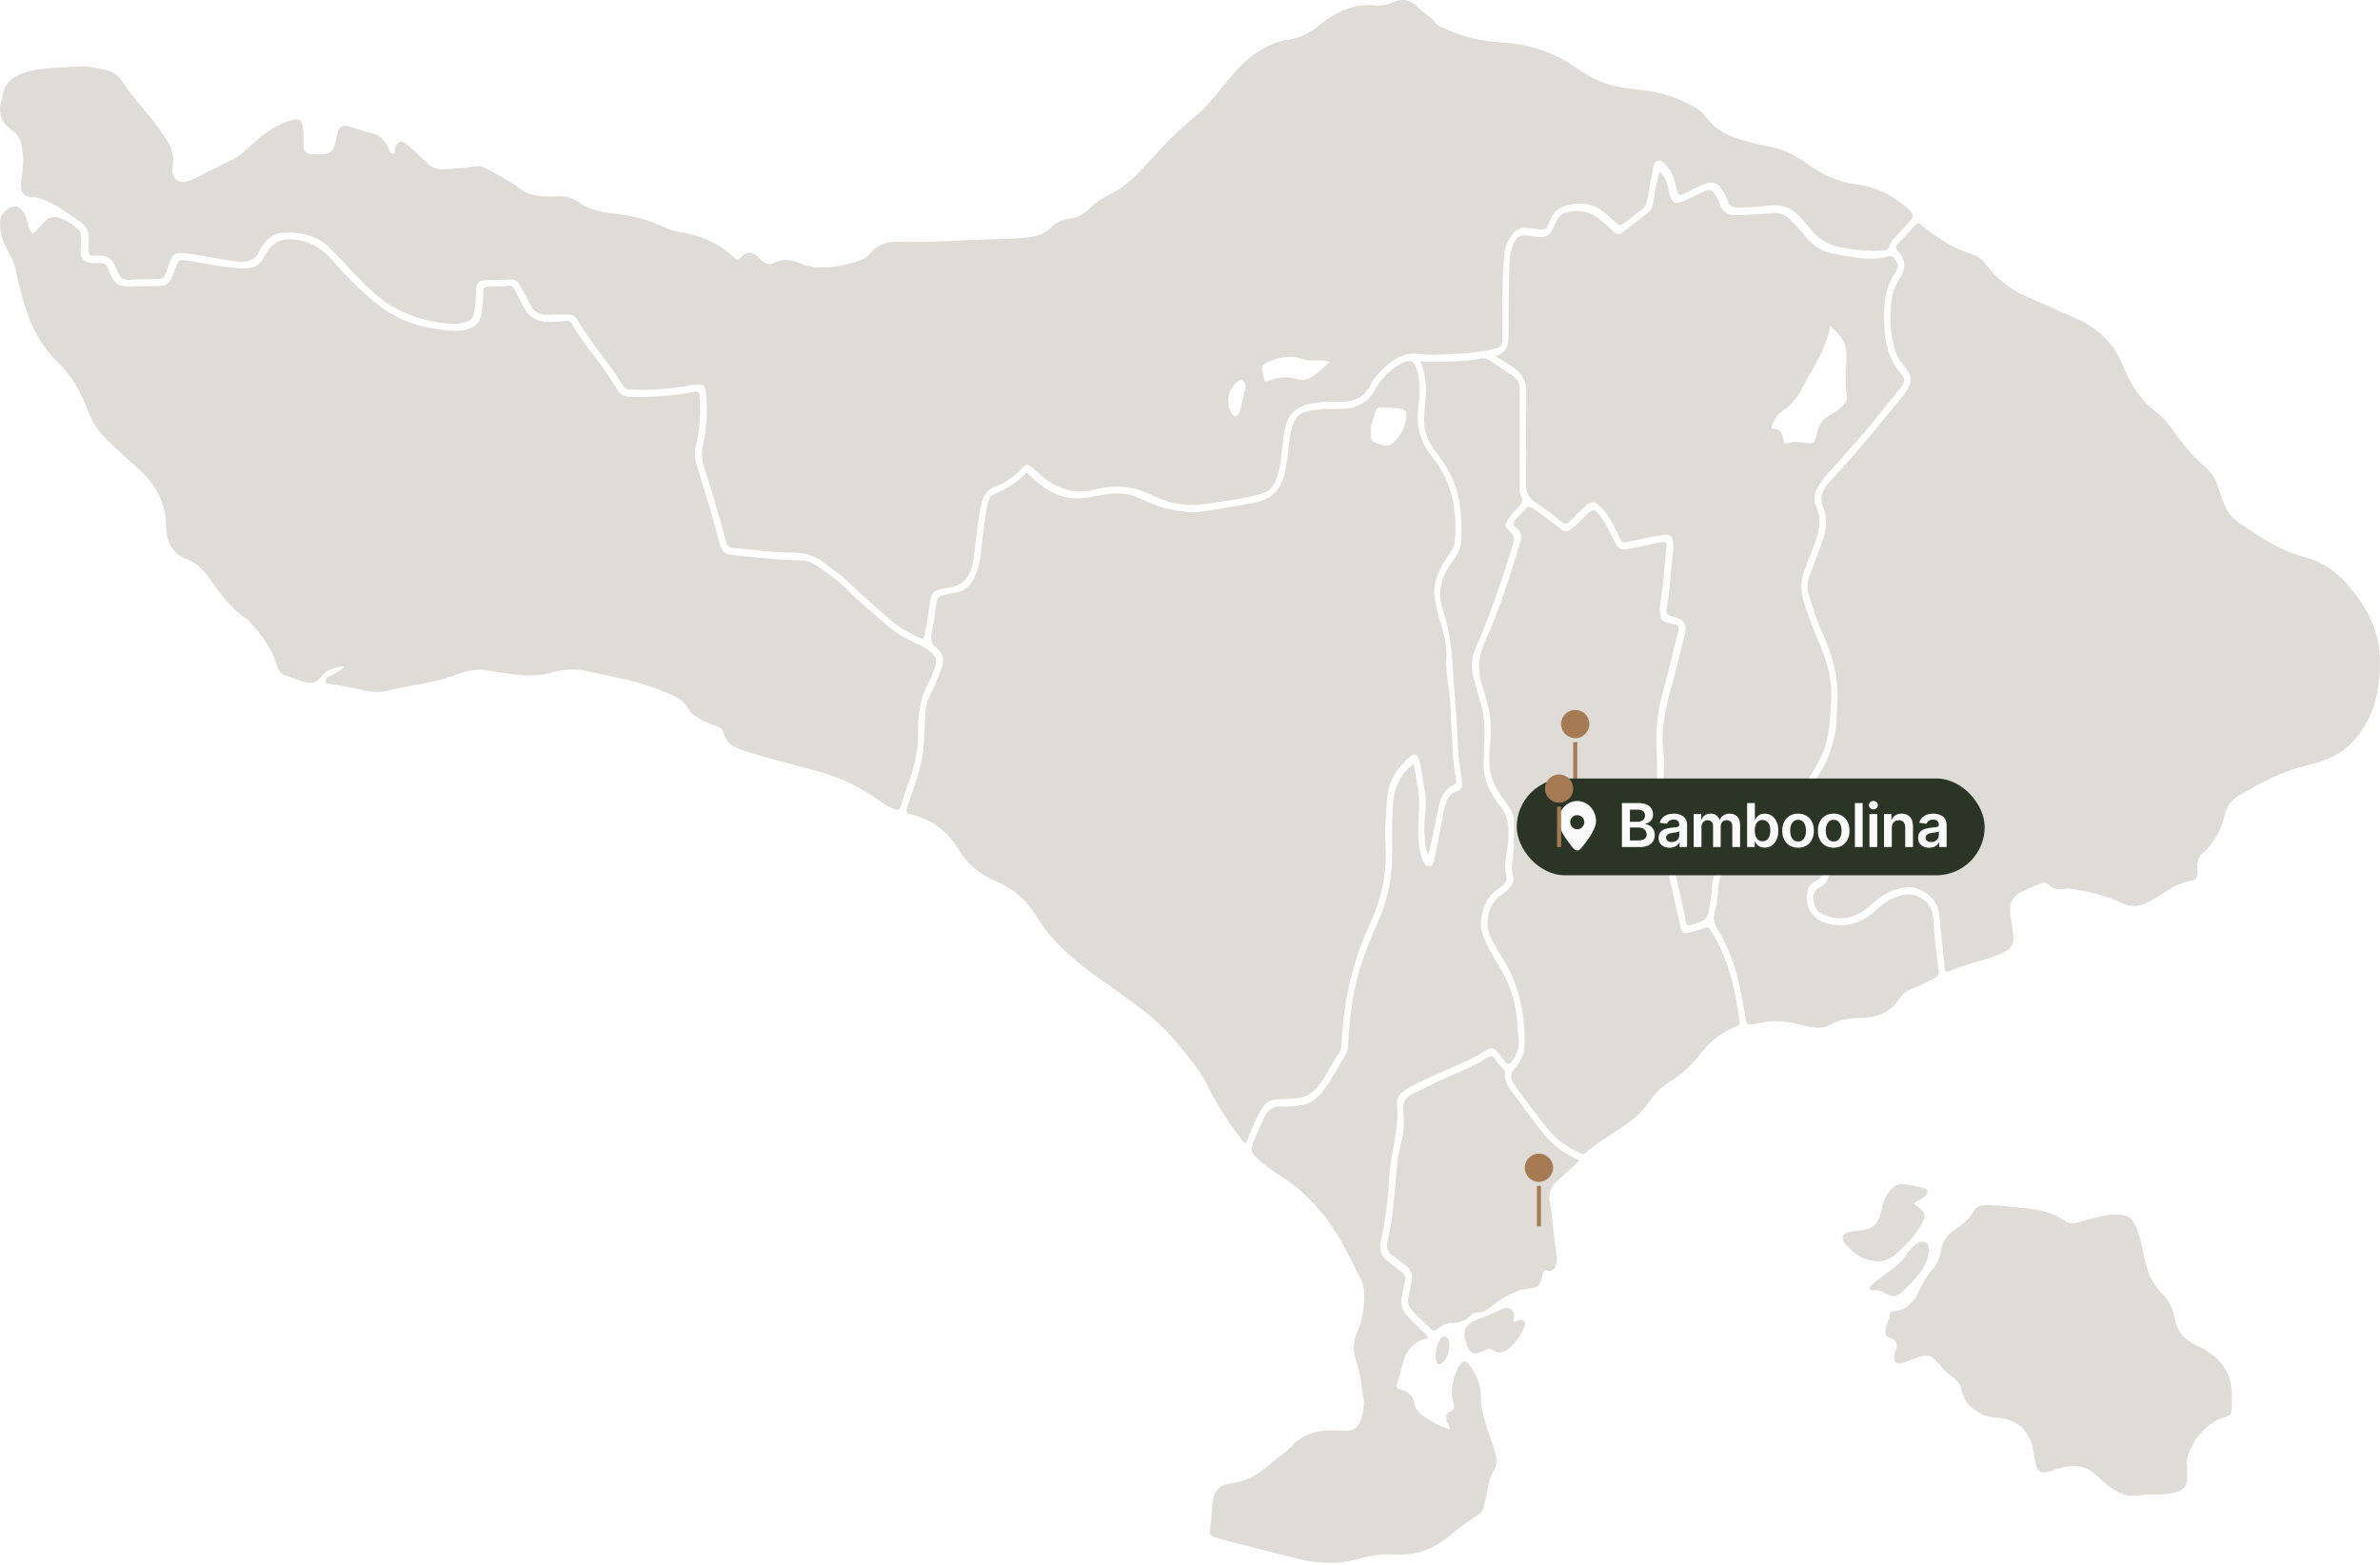
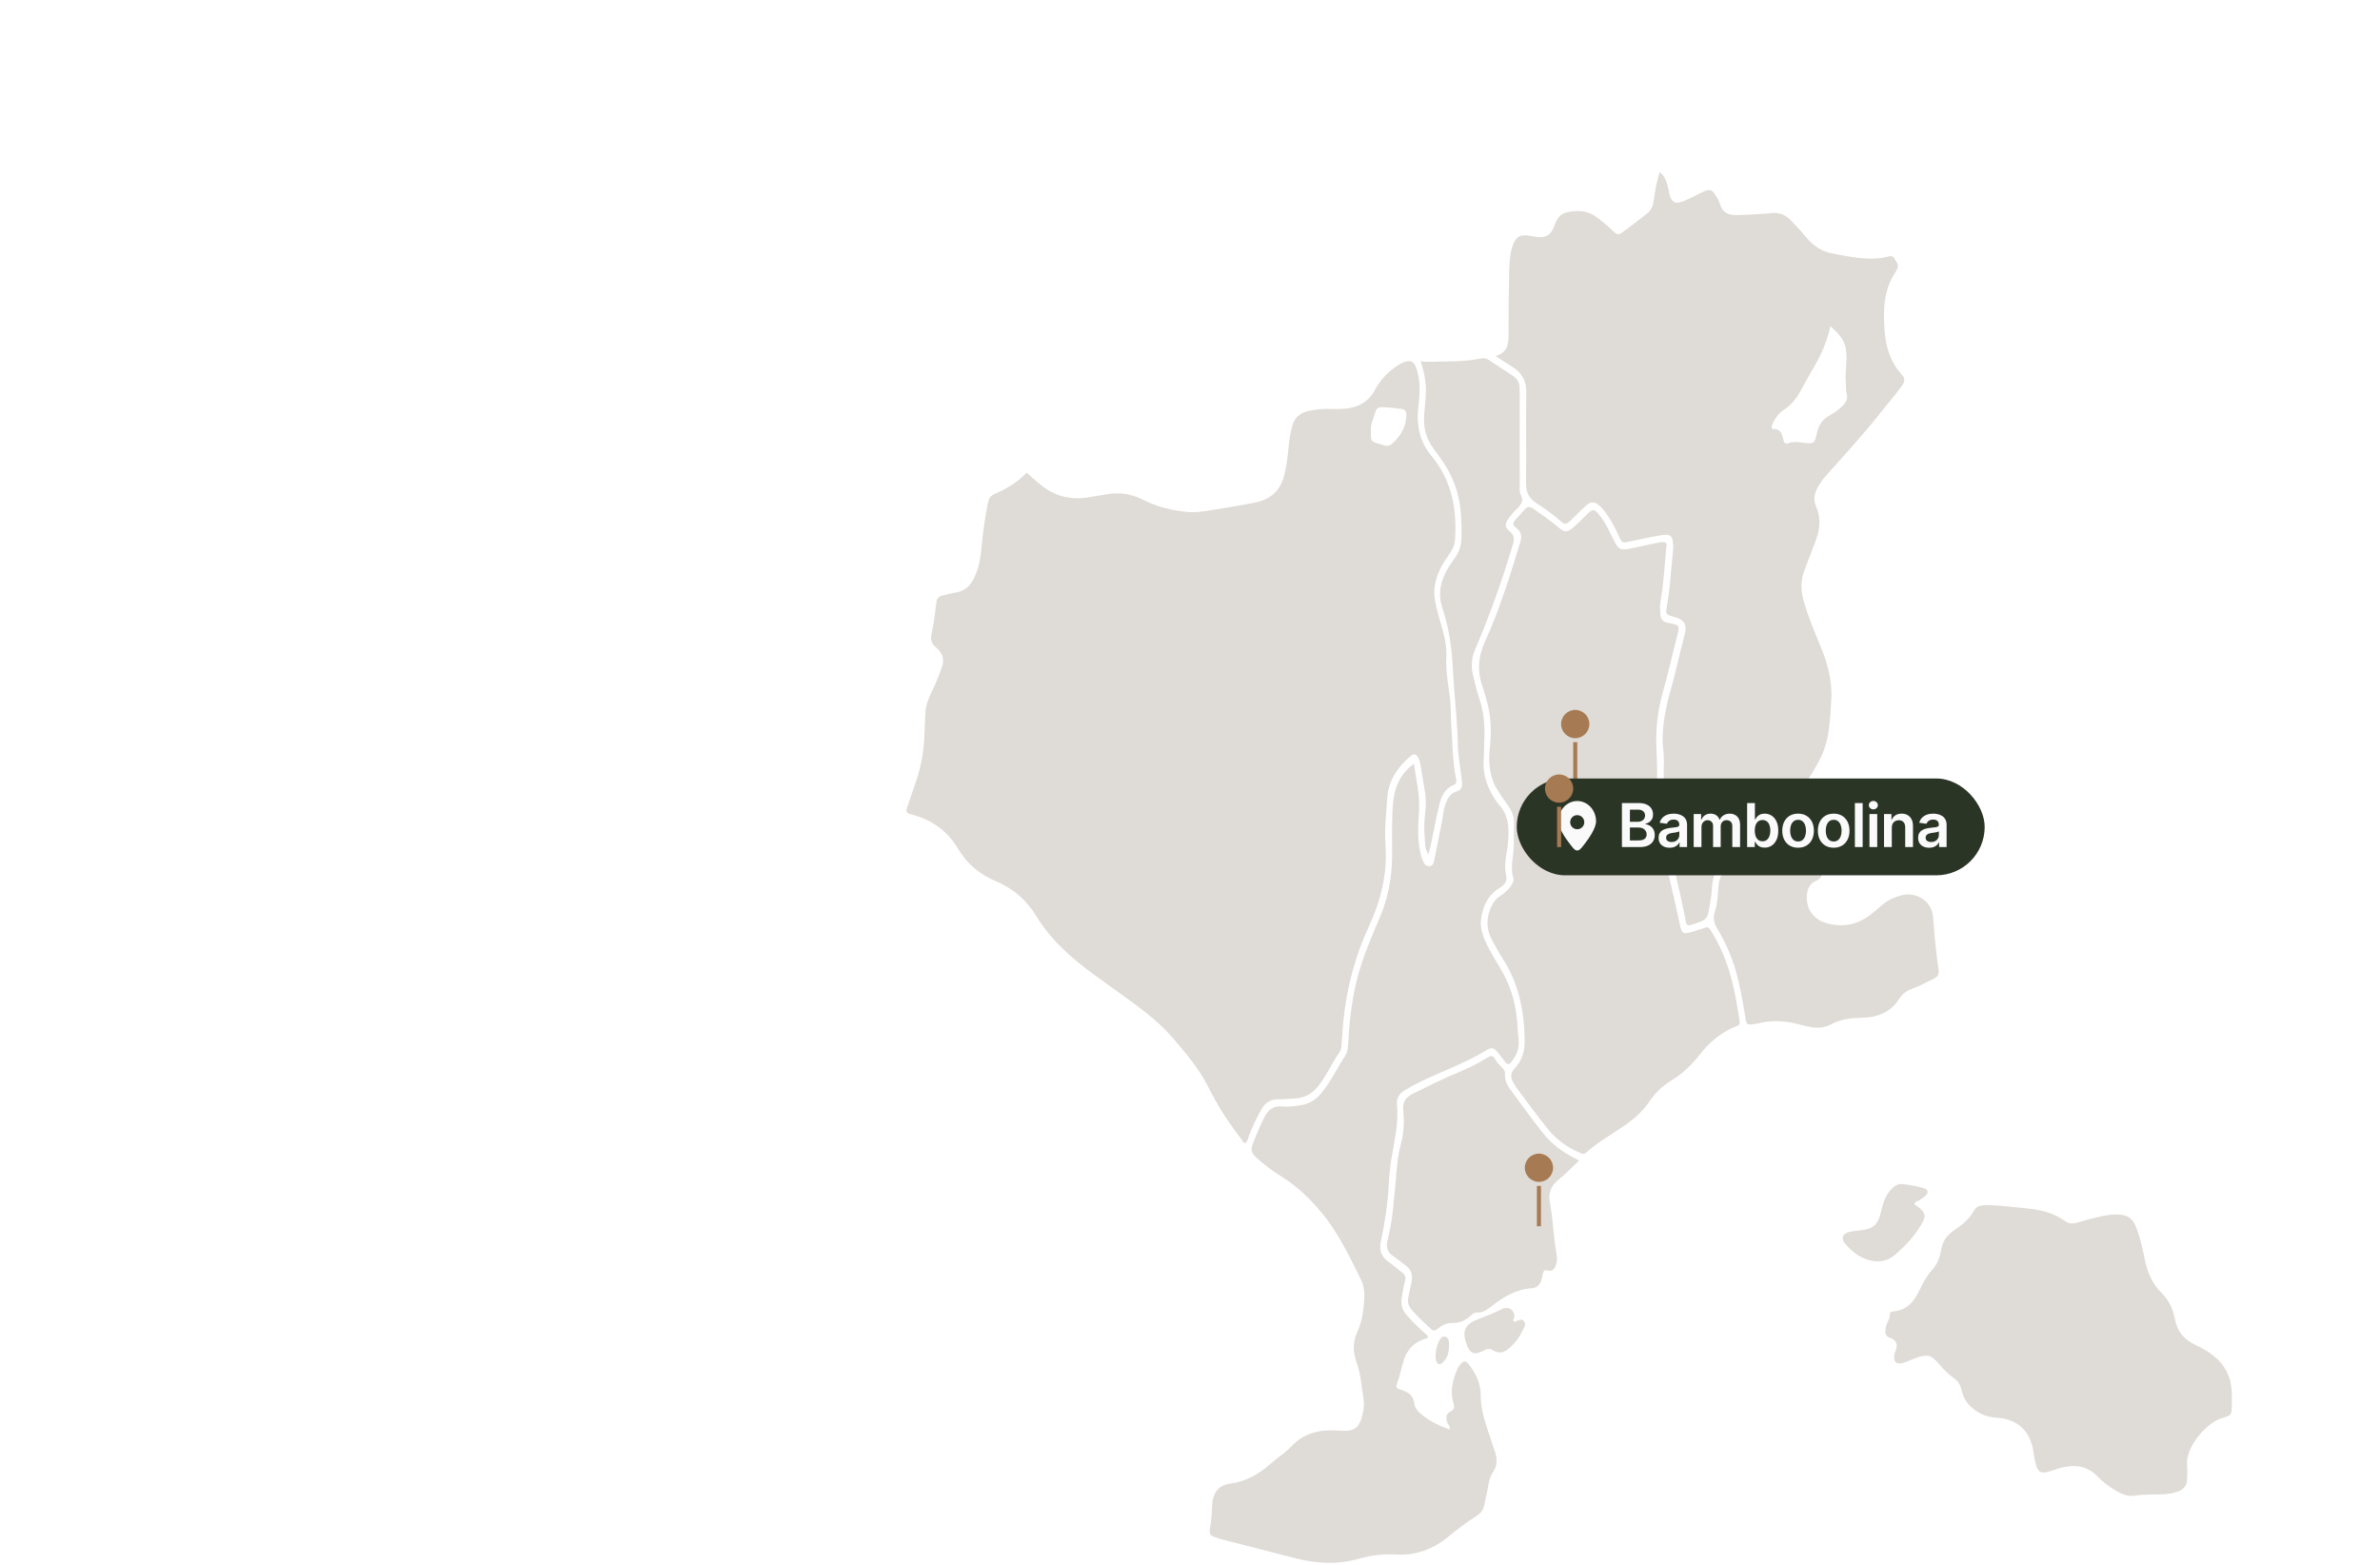
<svg xmlns="http://www.w3.org/2000/svg" width="590" height="388" viewBox="0 0 590 388" fill="none">
-   <path d="M228.764 158.459C225.759 157.297 223.113 155.654 220.709 153.65C216.821 150.444 213.254 146.957 209.527 143.59C208.084 142.268 206.401 141.226 204.878 139.943C202.313 137.739 199.307 136.937 195.981 136.977C191.251 137.017 186.562 136.216 181.873 135.855C180.751 135.775 180.23 135.294 179.949 134.172C178.346 127.96 176.463 121.868 174.539 115.776C174.018 114.093 173.817 112.45 174.218 110.646C175.14 106.438 175.461 102.15 175.06 97.861C174.819 95.296 174.258 95.016 171.693 95.457C166.443 96.338 161.193 96.899 155.863 96.539C155.221 96.499 154.82 96.258 154.46 95.697C151.093 89.966 146.484 85.116 143.158 79.385C142.597 78.423 141.835 77.942 140.673 77.983C139.15 78.023 137.587 77.902 136.104 78.023C133.739 78.223 132.216 77.261 131.255 75.177C130.573 73.734 129.732 72.372 129.05 70.929C128.489 69.726 127.607 69.205 126.285 69.286C124.241 69.406 122.197 69.406 120.193 69.486C118.67 69.566 118.029 70.207 118.029 71.851C118.029 73.814 117.869 75.778 117.468 77.702C117.227 78.824 116.706 79.505 115.584 79.826C114.542 80.107 113.46 80.387 112.378 80.307C104.563 79.866 97.669 77.341 91.858 71.851C88.491 68.644 85.365 65.198 82.159 61.831C78.792 58.304 74.424 57.342 69.775 57.743C67.931 57.903 66.448 59.106 65.286 60.589C64.966 60.989 64.645 61.43 64.485 61.871C63.362 64.757 61.038 65.157 58.433 64.797C54.826 64.276 51.259 63.594 47.692 62.993C43.003 62.232 42.802 62.713 41.52 66.6C40.638 69.205 40.598 69.205 37.793 69.205C36.109 69.205 34.466 69.165 32.783 69.326C30.538 69.566 29.817 69.045 28.975 66.921C27.733 63.835 26.931 63.314 23.645 63.354C22.002 63.394 22.002 63.394 21.962 61.711C21.962 61.07 21.882 60.388 21.962 59.747C22.282 57.543 21.32 55.859 19.557 54.737C17.112 53.174 14.828 51.331 12.183 50.088C10.78 49.447 9.417 48.886 7.814 48.806C5.971 48.725 5.249 47.924 5.209 46C5.169 45.118 5.329 44.277 5.45 43.395C5.85 40.79 5.891 38.185 5.249 35.62C4.969 34.378 4.368 33.336 3.325 32.534C3.205 32.454 3.085 32.374 2.965 32.254C0.199 30.33 -0.602 27.805 0.48 24.639C0.52 24.558 0.52 24.518 0.52 24.438C0.881 20.511 3.366 18.667 6.933 17.785C9.137 17.224 11.341 16.904 13.626 16.823C16.832 16.703 19.998 16.142 23.204 16.743C24.206 16.944 25.208 17.104 26.21 17.344C27.974 17.785 29.376 18.707 30.378 20.27C32.302 23.276 34.666 25.961 36.951 28.686C38.634 30.69 40.157 32.815 41.52 35.059C42.802 37.143 43.163 39.347 42.762 41.752C42.402 43.836 43.925 45.399 46.049 45.038C46.89 44.878 47.732 44.557 48.493 44.157C51.62 42.594 54.706 40.99 57.832 39.427C60.196 38.225 61.92 36.181 63.923 34.498C66.328 32.454 68.973 30.811 72.019 29.849C74.143 29.207 74.985 29.769 75.145 32.013C75.266 33.376 75.266 34.778 75.225 36.141C75.185 37.423 75.907 38.065 77.029 38.185C78.191 38.305 79.353 38.305 80.516 38.225C81.598 38.145 82.4 37.504 82.8 36.422C83.161 35.46 83.361 34.458 83.562 33.456C84.003 31.332 85.045 30.73 87.008 31.452C88.732 32.093 90.415 32.654 92.219 33.055C94.062 33.456 95.264 34.658 96.066 36.301C96.306 36.742 96.427 37.263 96.667 37.704C96.828 38.065 97.148 38.225 97.549 38.145C97.91 38.065 97.91 37.744 97.91 37.464C97.95 37.263 97.91 37.023 97.95 36.822C98.31 35.059 99.633 34.578 100.915 35.82C102.599 37.423 104.362 38.947 106.045 40.55C107.248 41.712 108.57 42.073 110.214 41.952C112.618 41.752 115.023 41.792 117.388 41.271C118.43 41.071 119.391 41.151 120.353 41.672C123.199 43.275 126.205 44.678 128.77 46.722C130.653 48.245 132.778 48.565 135.062 48.685C136.064 48.725 137.106 48.766 138.108 48.685C139.992 48.525 141.755 49.006 143.278 50.048C145.883 51.852 148.769 52.573 151.855 52.894C156.424 53.415 160.872 54.417 165.04 56.501C166.483 57.222 168.086 57.422 169.689 57.743C174.218 58.625 178.306 60.348 181.673 63.594C182.434 64.316 182.955 64.757 183.917 63.635C185.079 62.272 186.362 62.352 187.725 63.514C188.165 63.915 188.526 64.356 189.007 64.717C189.849 65.398 190.77 65.719 191.812 65.198C193.816 64.156 195.941 64.236 197.944 65.117C201.592 66.721 205.279 66.52 209.046 65.719C210.168 65.478 211.29 65.157 212.413 64.837C213.695 64.476 214.817 63.875 215.699 62.833C217.462 60.749 219.747 59.867 222.472 59.947C228.965 60.108 235.417 59.787 241.87 59.466C246.278 59.226 250.727 59.386 255.136 58.825C257.22 58.545 259.063 57.944 260.586 56.42C261.789 55.178 263.272 54.457 264.995 54.256C266.999 54.016 268.722 53.094 270.165 51.651C271.688 50.168 273.411 49.006 275.335 48.084C279.142 46.201 281.988 43.195 284.794 40.109C288.36 36.221 291.967 32.334 296.136 29.007C299.502 26.322 301.987 22.755 304.752 19.469C307.117 16.663 309.602 14.058 312.848 12.214C314.892 11.052 317.016 10.171 319.381 9.85C322.186 9.449 324.591 8.327 326.795 6.443C330.923 2.956 335.612 0.832 341.223 1.353C342.586 1.474 343.989 1.193 345.271 0.592C347.636 -0.53 349.72 -0.009 351.443 1.754C352.846 3.237 354.73 4.079 355.972 5.802C356.493 6.563 357.695 6.844 358.617 7.285C362.906 9.249 367.434 10.251 372.123 10.531C378.736 10.892 384.828 12.775 390.319 16.543C393.485 18.747 396.892 20.671 400.699 21.432C403.024 21.913 405.428 22.154 407.833 22.434C412.161 22.955 416.169 24.398 419.937 26.482C421.059 27.083 421.981 27.845 422.742 28.847C424.706 31.492 427.311 33.255 430.477 34.297C433.323 35.219 436.248 35.861 439.134 36.462C441.819 37.023 444.264 38.065 446.508 39.588C447.23 40.069 447.951 40.59 448.672 41.071C452.119 43.515 455.887 45.118 460.095 45.68C464.824 46.321 469.032 48.245 472.599 51.411C474.643 53.214 474.643 53.495 472.84 55.539C471.757 56.741 470.635 57.863 469.593 59.066C469.152 59.547 468.631 60.108 468.511 60.669C468.271 61.951 467.429 62.031 466.467 62.112C463.782 62.272 461.097 62.031 458.411 61.711C454.243 61.23 450.716 59.667 448.272 56.1C447.831 55.459 447.19 54.898 446.709 54.296C444.424 51.531 441.539 50.449 437.972 51.01C435.687 51.371 433.323 51.371 430.998 51.451C429.595 51.491 428.634 51.05 428.193 49.607C427.912 48.725 427.431 47.884 426.91 47.082C425.748 45.279 424.666 44.918 422.662 45.559C422.061 45.76 421.419 46.04 420.858 46.321C419.937 46.762 419.055 47.283 418.133 47.724C416.209 48.685 416.009 48.605 415.568 46.561C415.127 44.557 414.526 42.594 413.083 41.071C412.522 40.469 412.041 39.548 410.959 39.868C410.037 40.149 409.957 41.111 409.797 41.832C409.276 44.317 408.755 46.802 408.394 49.327C408.194 50.569 407.713 51.451 406.671 52.172C405.428 53.054 404.306 54.096 403.064 55.018C401.581 56.1 401.541 56.1 400.178 54.817C399.136 53.815 398.014 52.854 396.812 52.052C394.086 50.168 391.04 50.128 388.034 51.05C386.151 51.611 384.828 52.934 384.147 54.858C383.345 57.062 383.145 57.102 380.74 56.741C379.939 56.621 379.137 56.541 378.336 56.501C376.732 56.42 375.53 57.142 374.648 58.424C373.606 59.907 373.085 61.55 372.925 63.314C372.564 66.921 372.524 70.568 372.444 74.215C372.404 77.421 372.444 80.628 372.444 83.834C372.444 85.958 372.244 85.998 370.16 86.519C365.471 87.722 360.661 87.722 355.852 87.962C354.489 88.042 353.086 87.882 351.724 87.722C348.197 87.281 345.552 88.924 343.107 91.168C341.744 92.411 340.582 93.813 339.74 95.457C338.177 98.462 335.733 99.705 332.446 99.585C330.402 99.504 328.358 99.585 326.354 99.825C321.465 100.386 319.18 102.39 318.339 107.239C317.978 109.364 317.778 111.568 317.537 113.732C317.337 115.536 316.936 117.299 316.295 119.022C315.613 120.786 314.411 121.948 312.608 122.429C311.365 122.79 310.083 123.11 308.8 123.351C305.514 123.912 302.227 124.473 298.901 124.954C294.212 125.635 289.723 124.834 285.555 122.75C281.146 120.545 276.738 120.104 272.009 121.227C270.045 121.708 268.081 122.068 265.957 121.708C262.751 121.147 260.065 119.784 257.741 117.499C257.34 117.099 256.859 116.738 256.418 116.337C254.655 114.854 254.575 114.814 253.052 116.377C251.328 118.221 249.284 119.624 246.96 120.505C244.675 121.387 243.593 122.99 243.152 125.355C242.351 129.483 241.99 133.691 241.429 137.859C241.309 138.861 241.108 139.863 240.788 140.825C240.026 143.43 238.624 145.073 235.578 145.594C230.808 146.396 230.889 146.636 230.327 150.844C230.047 153.089 229.606 155.293 229.205 157.497C228.965 157.818 228.885 158.058 228.764 158.459ZM329.601 89.805C328.599 89.284 327.797 89.365 327.036 89.365C325.633 89.405 324.23 89.445 322.908 89.004C319.621 87.962 316.615 88.483 313.69 90.126C313.008 90.527 312.688 90.888 312.888 91.649C313.008 92.05 313.089 92.491 313.129 92.932C313.409 94.695 313.409 94.775 315.173 94.174C317.217 93.493 319.261 93.292 321.345 93.933C322.908 94.415 324.431 94.094 325.673 93.132C327.036 92.17 328.198 91.048 329.601 89.805ZM308.8 95.978C308.72 95.336 308.68 94.695 308.119 94.374C307.518 94.014 306.997 94.374 306.556 94.775C304.432 96.659 303.871 99.585 305.153 102.109C305.394 102.55 305.594 103.071 306.195 103.111C306.957 103.151 307.197 102.55 307.357 102.029C307.878 99.985 308.319 97.941 308.8 95.978Z" fill="#DFDBD6" />
-   <path d="M85.328 165.152C83.003 165.393 80.919 165.994 79.516 167.878C78.474 169.24 77.272 169.521 75.709 169.12C73.945 168.639 72.262 167.998 70.539 167.357C69.457 166.956 68.976 166.114 68.695 165.112C67.453 160.704 64.767 157.217 61.681 153.971C61.481 153.77 61.281 153.53 61.04 153.369C57.113 150.804 54.508 146.997 51.862 143.27C50.419 141.266 48.696 139.543 46.452 138.701C42.564 137.218 41.202 134.092 41.161 130.485C41.121 124.273 38.316 119.664 33.827 115.776C31.302 113.572 28.858 111.288 26.453 108.963C24.289 106.879 22.846 104.474 21.764 101.709C20.04 97.18 17.756 93.052 14.189 89.645C10.141 85.798 7.736 80.868 6.093 75.618C5.252 72.933 4.57 70.168 4.009 67.402C3.648 65.599 3.007 63.955 2.045 62.352C0.803 60.188 -0.039 57.864 0.001 55.339C0.001 53.776 0.683 52.533 2.045 51.732C3.568 50.85 4.57 51.01 5.652 52.373C6.214 53.054 6.494 53.896 6.734 54.737C6.895 55.379 7.015 56.02 7.256 56.621C7.777 58.104 8.097 58.144 9.139 57.062C9.821 56.3 10.502 55.539 11.223 54.818C12.185 53.816 13.307 53.615 14.63 54.016C16.313 54.537 17.796 55.459 19.119 56.621C19.84 57.222 20.161 58.024 20.121 58.946C20.121 60.028 20 61.11 20 62.232C20 64.196 20.962 65.158 22.926 65.198C23.287 65.198 23.647 65.198 24.008 65.198C26.253 65.238 26.253 65.238 27.094 67.402C28.216 70.288 29.379 71.129 32.505 71.089C34.989 71.049 37.434 70.929 39.919 70.849C41.161 70.809 41.963 70.207 42.444 69.085C42.845 68.083 43.246 67.041 43.646 66.039C44.248 64.476 44.328 64.316 46.011 64.556C48.536 64.877 51.021 65.358 53.546 65.799C55.99 66.24 58.435 66.52 60.92 66.52C62.884 66.52 64.287 65.759 65.248 64.116C65.409 63.875 65.529 63.595 65.649 63.354C68.094 58.946 71.06 58.986 74.426 59.627C78.234 60.348 80.879 62.633 83.284 65.518C86.329 69.125 89.776 72.372 93.463 75.378C98.273 79.265 103.844 81.149 109.895 81.79C112.14 82.031 114.344 82.271 116.548 81.389C118.031 80.828 118.833 79.866 119.193 78.464C119.674 76.62 119.835 74.736 119.795 72.853C119.755 71.21 119.875 71.169 121.518 71.089C122.881 71.009 124.283 71.21 125.646 70.889C126.608 70.648 127.289 70.969 127.69 71.971C128.251 73.254 129.013 74.416 129.574 75.658C130.936 78.664 133.341 79.947 136.587 79.826C137.75 79.786 138.912 79.666 140.074 79.586C140.715 79.546 141.357 79.506 141.757 80.267C144.282 84.796 147.849 88.603 150.655 92.932C151.456 94.174 152.298 95.337 153.019 96.579C153.741 97.821 154.743 98.382 156.226 98.382C161.396 98.463 166.526 98.182 171.656 97.22C173.219 96.9 173.459 97.06 173.499 98.663C173.66 102.591 173.499 106.518 172.537 110.366C172.096 112.209 172.257 113.973 172.818 115.696C174.822 122.149 176.826 128.601 178.509 135.134C178.91 136.617 179.711 137.418 181.194 137.539C185.683 137.979 190.132 138.581 194.66 138.781C195.983 138.821 197.265 138.941 198.588 138.941C199.951 138.941 201.193 139.422 202.275 140.144C204.84 141.907 207.445 143.671 209.69 145.875C213.136 149.322 216.864 152.448 220.591 155.614C222.835 157.497 225.48 158.74 228.125 159.982C229.248 160.503 230.29 161.185 231.171 162.066C232.053 162.948 232.334 163.87 231.893 165.032C231.372 166.395 231.011 167.838 230.29 169.08C228.206 172.727 227.564 176.695 227.605 180.823C227.685 185.392 226.843 189.76 225.24 194.049C224.518 195.932 223.877 197.896 223.316 199.86C223.036 200.822 222.515 200.942 221.713 200.581C220.39 199.98 219.108 199.339 217.906 198.457C213.337 195.131 208.327 192.686 202.836 191.243C197.506 189.84 192.175 188.358 186.845 186.875C185.643 186.554 184.481 186.153 183.318 185.712C181.515 184.991 179.992 183.989 179.471 181.905C179.23 180.863 178.429 180.262 177.347 179.901C175.744 179.38 174.221 178.739 172.818 177.817C172.016 177.296 171.175 176.735 170.774 175.893C169.612 173.649 167.528 172.647 165.363 171.765C162.317 170.523 159.231 169.441 156.065 168.679C152.458 167.838 148.811 167.076 145.204 166.315C142.439 165.713 139.794 165.914 137.028 166.675C134.183 167.477 131.177 167.677 128.171 167.276C126.007 166.996 123.843 166.755 121.718 166.355C118.913 165.834 116.148 166.034 113.583 167.076C107.851 169.401 101.679 169.761 95.788 171.284C93.744 171.805 91.74 171.445 89.736 171.044C87.091 170.523 84.486 169.801 81.801 169.561C81.36 169.521 80.879 169.481 80.719 169C80.478 168.399 80.999 168.078 81.44 167.838C82.121 167.437 82.843 167.076 83.524 166.675C84.045 166.275 84.887 166.074 85.328 165.152Z" fill="#DFDBD6" />
-   <path d="M589.99 164.792C589.909 169.682 589.188 174.21 587.064 178.379C584.459 183.549 580.571 187.276 574.88 188.919C573.958 189.2 573.077 189.48 572.155 189.681C566.063 191.083 560.572 193.969 555.242 197.095C553.318 198.217 551.996 199.82 551.515 201.984C550.673 205.712 548.95 208.918 546.064 211.443C544.822 212.525 544.541 214.008 544.701 215.611C544.902 217.254 544.541 218.176 543.259 218.336C539.571 218.857 536.806 221.182 533.8 222.985C533.159 223.346 532.518 223.667 531.876 223.987C529.993 224.789 528.109 224.869 526.185 223.947C522.218 222.064 517.969 221.022 513.641 220.38C513.2 220.3 512.759 220.18 512.358 220.26C510.635 220.581 509.072 220.621 507.709 219.178C507.188 218.617 506.347 218.897 505.625 219.138C503.902 219.779 502.259 220.501 500.656 221.382C498.531 222.544 498.091 224.388 498.331 226.552C498.532 228.276 498.812 229.999 499.093 231.722C499.453 233.847 498.531 235.169 496.688 236.091C494.924 236.973 493.041 237.534 491.157 238.095C488.592 238.896 485.987 239.578 483.502 240.62C482.34 241.101 482.18 240.94 482.059 239.658C481.619 235.41 481.178 231.161 480.737 226.873C480.376 223.546 478.452 221.502 475.406 220.34C474.525 219.98 473.603 219.899 472.641 219.98C469.395 220.3 466.669 221.703 464.305 223.907C462.742 225.35 461.058 226.552 458.974 227.234C456.449 228.075 454.045 227.594 451.76 226.632C450.197 225.991 449.676 224.468 449.556 222.865C449.436 221.422 450.077 220.34 451.48 219.779C452.562 219.338 453.043 218.497 453.283 217.254C453.604 215.411 453.524 213.647 453.083 211.844C452.682 210.12 451.52 209.118 449.797 208.758C448.314 208.437 446.911 208.878 445.428 208.798C443.705 208.718 443.344 208.317 443.705 206.674C443.985 205.391 444.426 204.149 445.027 202.986C446.791 199.419 448.354 195.732 450.638 192.406C453.003 188.999 454.325 185.152 455.047 181.104C455.408 179.06 455.247 176.896 455.448 174.812C455.929 168.76 454.526 163.109 452.081 157.658C450.558 154.292 449.316 150.765 448.354 147.198C447.953 145.715 447.993 144.352 448.514 142.95C449.356 140.705 450.197 138.461 451.039 136.216C451.44 135.214 451.801 134.172 452.121 133.13C452.843 130.726 453.043 128.241 452.001 125.876C451.039 123.632 451.56 121.748 453.083 120.025C455.608 117.179 458.173 114.414 460.618 111.568C464.265 107.32 467.792 102.992 471.359 98.663C471.599 98.383 471.799 98.102 472.04 97.782C474.244 94.656 474.204 93.453 471.759 90.407C470.517 88.884 469.755 87.201 469.355 85.317C468.593 81.67 468.393 77.983 468.954 74.296C469.234 72.332 469.956 70.528 471.038 68.845C472.401 66.721 472.521 64.677 470.797 62.633C469.715 61.351 469.796 61.27 470.958 59.948C472.16 58.585 473.483 57.343 474.645 55.94C475.286 55.179 475.687 55.179 476.368 55.82C478.893 57.944 481.578 59.788 484.504 61.311C485.987 62.072 487.59 62.593 489.153 63.154C490.436 63.595 491.398 64.356 492.239 65.439C494.844 68.925 498.01 71.651 502.139 73.414C506.267 75.178 510.354 77.101 514.482 78.865C520.013 81.229 524.101 85.157 526.306 90.768C528.149 95.417 530.754 99.385 534.802 102.391C536.726 103.833 538.129 105.877 539.491 107.801C541.615 110.767 543.98 113.492 546.785 115.897C548.188 117.099 549.15 118.622 549.751 120.386C552.396 128.441 552.517 127.92 559.049 132.289C562.897 134.854 566.864 136.938 571.393 138.14C575.401 139.182 578.808 141.467 581.613 144.553C586.863 150.404 590.27 156.977 589.99 164.792Z" fill="#DFDBD6" />
  <path d="M354.123 211.762C353.161 210.44 353.322 209.037 353.201 207.795C353.001 205.871 353.041 203.907 353.281 201.903C353.522 199.899 353.562 197.855 353.161 195.811C352.801 193.888 352.56 191.964 352.199 190C352.119 189.439 351.999 188.838 351.799 188.317C351.197 186.834 350.556 186.634 349.394 187.676C346.348 190.361 344.224 193.527 343.903 197.735C343.623 201.703 343.182 205.671 343.462 209.719C343.943 216.692 342.3 223.265 339.374 229.597C335.968 236.972 333.884 244.747 333.042 252.842C332.842 254.846 332.721 256.89 332.561 258.934C332.521 259.576 332.481 260.257 332.08 260.818C330.076 263.664 328.754 266.95 326.469 269.635C325.107 271.238 323.463 272.08 321.419 272.28C319.896 272.401 318.374 272.521 316.851 272.521C314.967 272.521 313.684 273.322 312.763 274.925C311.56 277.01 310.518 279.174 309.677 281.418C309.436 282.099 309.276 282.821 308.795 283.422C308.114 283.302 307.953 282.701 307.633 282.26C304.547 278.292 301.821 274.084 299.577 269.555C297.292 264.946 293.966 261.099 290.639 257.211C286.632 252.562 281.662 249.195 276.773 245.628C273.566 243.264 270.2 241.019 267.154 238.495C263.226 235.248 259.619 231.601 256.974 227.233C254.489 223.145 251.203 220.259 246.794 218.415C242.826 216.772 239.7 214.127 237.416 210.28C234.971 206.192 231.244 203.386 226.515 202.064C226.234 201.983 225.954 201.903 225.673 201.823C224.791 201.623 224.511 201.222 224.831 200.26C225.633 198.136 226.274 195.972 227.036 193.848C228.238 190.401 228.919 186.874 229.12 183.187C229.2 181.063 229.32 178.979 229.4 176.855C229.48 174.69 230.322 172.767 231.284 170.843C232.126 169.2 232.687 167.476 233.368 165.793C234.25 163.669 233.769 161.905 232.086 160.543C230.843 159.541 230.603 158.499 230.963 156.976C231.524 154.491 231.805 151.966 232.126 149.441C232.246 148.399 232.687 147.838 233.649 147.638C234.771 147.397 235.893 147.036 237.055 146.876C239.099 146.556 240.422 145.313 241.343 143.55C242.706 140.985 243.107 138.179 243.347 135.374C243.668 131.887 244.189 128.44 244.83 125.034C245.031 123.952 245.351 122.95 246.554 122.469C249.519 121.226 252.245 119.543 254.529 117.178C255.772 118.301 256.894 119.343 258.096 120.304C261.543 123.03 265.43 124.032 269.759 123.31C271.202 123.07 272.644 122.829 274.047 122.589C277.213 121.988 280.299 122.348 283.185 123.831C286.832 125.675 290.68 126.597 294.687 126.957C296.17 127.078 297.613 126.877 299.016 126.677C303.104 126.036 307.192 125.394 311.28 124.553C315.087 123.751 317.412 121.587 318.374 117.78C318.975 115.455 319.215 113.09 319.456 110.686C319.616 108.962 319.897 107.239 320.377 105.556C320.939 103.512 322.301 102.349 324.305 101.909C325.708 101.628 327.151 101.388 328.633 101.388C329.876 101.388 331.118 101.428 332.361 101.388C336.008 101.307 339.014 100.065 340.857 96.658C341.939 94.654 343.382 92.931 345.186 91.528C345.947 90.967 346.709 90.406 347.55 90.005C349.674 89.044 350.596 89.484 351.238 91.689C352.079 94.454 352.039 97.3 351.678 100.105C351.037 104.874 351.678 109.203 354.845 113.01C359.894 119.102 361.217 126.236 360.696 133.891C360.576 135.494 359.734 136.776 358.852 138.019C357.169 140.343 355.967 142.828 355.606 145.754C355.406 147.557 355.766 149.201 356.167 150.884C356.608 152.808 357.209 154.651 357.73 156.575C358.331 158.699 358.652 160.863 358.532 163.028C358.331 166.755 359.213 170.402 359.534 174.089C359.694 176.053 359.614 178.017 359.774 179.981C360.095 184.389 360.055 188.838 360.976 193.206C361.097 193.808 361.057 194.288 360.335 194.609C357.971 195.611 357.169 197.735 356.688 199.98C355.726 203.787 355.205 207.675 354.123 211.762ZM339.855 106.878C339.815 109.443 339.815 109.443 342.14 110.125C342.541 110.245 342.941 110.405 343.382 110.485C343.983 110.606 344.545 110.525 345.025 110.085C347.23 108.121 348.632 105.796 348.632 102.75C348.632 101.949 348.232 101.508 347.51 101.388C345.947 101.187 344.344 100.987 342.781 100.947C342.1 100.907 341.258 101.027 341.018 101.909C340.577 103.632 339.655 105.195 339.855 106.878Z" fill="#DFDBD6" />
  <path d="M370.797 88.283C373.482 87.401 373.963 85.638 373.963 83.513C373.963 78.143 374.003 72.732 374.123 67.362C374.163 65.278 374.284 63.154 374.925 61.11C375.726 58.665 376.809 58.024 379.334 58.465C379.855 58.545 380.335 58.665 380.856 58.745C383.061 59.026 384.383 58.385 385.185 56.3C385.826 54.577 386.588 52.974 388.511 52.613C390.716 52.172 393 52.092 395.084 53.375C396.767 54.417 398.21 55.739 399.653 57.062C401.016 58.344 401.136 58.385 402.619 57.302C404.543 55.9 406.426 54.417 408.31 52.934C409.352 52.132 409.793 51.01 409.953 49.728C410.234 47.363 410.715 45.078 411.436 42.634C412.598 43.556 412.999 44.718 413.36 45.88C413.6 46.722 413.72 47.603 413.921 48.445C414.362 50.048 415.243 50.609 416.847 50.048C418.089 49.647 419.251 49.006 420.413 48.445C421.055 48.124 421.696 47.764 422.377 47.483C423.9 46.842 424.381 46.962 425.263 48.405C425.744 49.126 426.185 49.928 426.425 50.73C427.026 52.653 428.429 53.335 430.233 53.335C431.836 53.335 433.439 53.214 435.042 53.134C436.365 53.054 437.647 53.014 438.97 52.854C441.054 52.573 442.697 53.255 444.06 54.737C445.342 56.1 446.665 57.503 447.867 58.946C449.51 60.909 451.474 62.272 453.999 62.793C457.205 63.434 460.411 64.076 463.698 64.116C465.1 64.116 466.463 64.035 467.786 63.675C468.547 63.474 469.189 63.274 469.669 64.156C470.11 64.957 470.872 65.679 470.271 66.721C470.15 66.921 470.11 67.121 469.99 67.322C467.024 71.61 466.824 76.42 467.145 81.349C467.385 85.477 468.347 89.365 471.232 92.611C472.395 93.894 472.355 94.535 471.152 96.098C469.389 98.422 467.505 100.627 465.702 102.911C461.574 108.081 457.085 112.971 452.676 117.9C451.995 118.662 451.394 119.503 450.873 120.345C449.871 121.948 449.39 123.712 450.191 125.515C451.594 128.761 451.073 131.888 449.751 135.014C448.869 137.178 448.107 139.342 447.266 141.546C446.384 143.871 446.384 146.195 447.025 148.6C448.107 152.568 449.671 156.295 451.234 160.062C453.037 164.391 454.279 168.84 453.959 173.609C453.638 178.378 453.598 183.187 451.434 187.636C450.272 190.001 448.909 192.205 447.466 194.409C447.105 195.01 446.665 195.331 445.903 195.371C440.773 195.772 436.725 198.377 433.319 202.024C432.597 202.786 432.317 203.788 432.156 204.789C431.996 205.952 431.876 207.114 431.595 208.236C431.154 210.28 429.872 211.843 428.229 212.885C425.463 214.649 424.542 217.214 424.381 220.26C424.261 222.304 423.86 224.267 423.499 226.271C423.299 227.353 422.778 227.955 421.856 228.355C421.736 228.395 421.576 228.476 421.456 228.516C417.568 229.959 418.209 229.798 417.568 226.592C416.326 220.46 414.803 214.408 413.28 208.356C412.518 205.27 412.518 202.144 412.478 199.058C412.398 195.491 412.398 191.924 412.478 188.358C412.518 186.754 412.157 185.191 412.157 183.588C412.157 179.42 412.959 175.332 414.081 171.364C415.404 166.755 416.366 162.066 417.608 157.417C418.329 154.732 417.528 153.57 414.722 152.848C413.039 152.407 412.879 152.207 413.199 150.404C414.041 145.755 414.242 141.025 414.763 136.336C414.803 135.895 414.803 135.454 414.763 135.014C414.722 132.97 414.121 132.328 412.077 132.649C409.352 133.05 406.667 133.691 403.941 134.252C402.138 134.613 402.098 134.653 401.336 132.93C400.495 131.046 399.533 129.282 398.411 127.599C397.89 126.838 397.288 126.076 396.567 125.435C395.325 124.273 394.403 124.233 393.12 125.395C391.798 126.557 390.636 127.84 389.353 129.042C388.231 130.084 387.95 130.124 386.788 129.122C384.985 127.519 383.021 126.116 381.017 124.834C379.173 123.672 378.251 122.149 378.292 119.824C378.412 112.329 378.251 104.835 378.372 97.3C378.412 94.535 377.37 92.531 375.125 91.088C373.763 90.246 372.44 89.365 370.797 88.283ZM453.758 80.828C452.877 84.956 451.274 88.283 449.39 91.489C448.428 93.132 447.506 94.735 446.625 96.418C445.542 98.503 444.18 100.346 442.176 101.629C440.853 102.47 440.012 103.753 439.37 105.156C439.17 105.596 438.93 106.358 439.691 106.358C441.495 106.358 441.775 107.64 442.056 108.963C442.216 109.724 442.537 110.165 443.418 109.845C444.621 109.404 445.863 109.604 447.065 109.764C449.59 110.125 449.911 109.925 450.432 107.36C450.833 105.396 451.795 103.913 453.638 102.951C454.881 102.31 455.963 101.468 456.925 100.466C457.646 99.665 458.127 98.743 457.806 97.701C457.526 96.699 457.646 95.697 457.566 94.695C457.365 92.09 457.967 89.525 457.646 86.88C457.325 84.235 455.802 82.752 453.758 80.828Z" fill="#DFDBD6" />
  <path d="M350.48 189.36C351.121 193.488 352.043 197.255 351.762 201.263C351.522 204.75 351.321 208.237 352.163 211.683C352.323 212.365 352.564 213.086 352.884 213.727C353.165 214.369 353.606 214.809 354.407 214.729C355.249 214.649 355.409 213.928 355.53 213.327C356.211 210.12 356.812 206.914 357.453 203.708C357.734 202.305 357.814 200.822 358.295 199.46C358.816 197.977 359.497 196.654 361.181 196.173C362.423 195.812 362.583 194.811 362.423 193.728C362.142 191.484 361.822 189.28 361.541 187.035C361.381 185.512 361.381 183.989 361.341 182.466C361.1 176.815 360.419 171.164 360.139 165.513C359.898 160.424 359.177 155.574 357.573 150.765C356.331 147.038 357.213 143.591 359.257 140.385C359.738 139.663 360.219 138.942 360.74 138.22C361.782 136.737 362.263 135.134 362.303 133.331C362.343 130.044 362.303 126.758 361.621 123.552C360.86 119.945 359.297 116.658 357.173 113.693C356.572 112.851 355.97 112.049 355.369 111.208C353.526 108.763 352.844 106.038 353.045 102.992C353.165 101.028 353.445 99.104 353.486 97.14C353.526 94.656 353.085 92.251 352.163 89.566C354.487 89.846 356.612 89.606 358.776 89.606C361.541 89.606 364.307 89.445 367.032 88.884C367.793 88.724 368.435 88.804 369.076 89.245C371.08 90.568 373.084 91.89 375.088 93.213C376.13 93.894 376.691 94.856 376.691 96.138C376.691 96.86 376.731 97.581 376.731 98.303C376.731 105.597 376.731 112.851 376.731 120.145C376.731 121.027 376.57 121.909 377.011 122.71C377.773 124.153 377.092 125.115 376.09 126.077C375.288 126.798 374.567 127.68 373.965 128.562C372.964 130.044 372.964 130.606 374.286 131.768C375.408 132.73 375.448 133.571 375.048 134.974C372.402 143.831 369.316 152.528 365.669 161.025C364.828 163.029 364.627 165.033 365.108 167.197C365.589 169.241 366.11 171.285 366.751 173.289C367.874 176.655 368.114 180.102 367.954 183.629C367.874 185.232 367.914 186.835 367.793 188.438C367.553 192.085 368.715 195.332 370.719 198.297C370.96 198.658 371.16 199.059 371.481 199.379C374.046 202.065 374.126 205.351 373.845 208.758C373.645 211.563 372.643 214.288 373.404 217.174C373.725 218.457 372.843 219.459 371.841 220.06C368.956 221.783 367.713 224.388 367.192 227.594C366.872 229.638 367.393 231.482 368.194 233.285C369.477 236.251 371.32 238.856 372.843 241.702C375.007 245.79 375.969 250.118 376.21 254.687C376.25 255.649 376.33 256.571 376.45 257.493C376.731 259.697 376.049 261.621 374.607 263.344C374.086 263.985 373.645 263.905 373.204 263.344C372.563 262.542 371.962 261.741 371.32 260.939C370.398 259.777 369.797 259.537 368.515 260.338C362.263 264.226 355.089 266.27 348.716 269.997C347.073 270.959 346.111 271.961 346.312 273.925C346.752 278.413 345.67 282.742 344.949 287.11C344.588 289.315 344.388 291.559 344.268 293.803C343.987 298.532 343.306 303.182 342.304 307.79C341.823 310.035 342.464 311.598 344.268 312.88C345.39 313.682 346.432 314.604 347.554 315.445C348.275 315.966 348.556 316.568 348.316 317.489C347.955 318.812 347.754 320.175 347.514 321.537C347.193 323.18 347.514 324.663 348.676 325.986C350.319 327.91 352.203 329.633 353.806 331.076C354.047 331.597 354.007 331.717 353.806 331.757C350.4 332.599 348.516 334.843 347.714 338.17C347.314 339.773 346.873 341.416 346.312 342.979C346.031 343.821 346.151 344.181 346.953 344.422C347.594 344.622 348.195 344.823 348.756 345.143C349.838 345.744 350.48 346.746 350.6 347.949C350.72 348.991 351.281 349.672 352.003 350.313C354.127 352.237 356.612 353.399 359.337 354.401C359.537 353.479 358.896 353.119 358.736 352.598C358.415 351.516 358.415 350.474 359.537 349.953C360.619 349.432 360.579 348.67 360.299 347.788C359.417 344.903 360.139 342.177 361.221 339.532C361.341 339.252 361.461 339.011 361.621 338.771C362.784 337.128 363.385 337.128 364.507 338.771C366.03 340.935 367.112 343.179 367.072 346.025C367.032 348.991 367.954 351.916 368.876 354.762C369.437 356.485 370.038 358.209 370.599 359.932C371.16 361.655 371.24 363.299 370.118 364.942C369.236 366.224 369.036 367.787 368.755 369.27C368.555 370.473 368.194 371.675 367.994 372.877C367.793 374.36 366.992 375.242 365.83 375.963C363.425 377.486 361.181 379.21 358.976 381.013C355.209 384.099 350.961 385.662 346.071 385.382C342.985 385.221 339.979 385.542 337.014 386.384C331.683 387.947 326.393 387.666 321.102 386.303C315.131 384.74 309.119 383.217 303.148 381.694C302.707 381.574 302.306 381.454 301.905 381.334C299.741 380.612 299.701 380.532 300.062 378.208C300.342 376.564 300.422 374.881 300.502 373.238C300.623 370.232 301.945 368.228 304.911 367.827C309.039 367.266 312.205 365.383 315.211 362.697C316.774 361.295 318.618 360.213 320.061 358.649C323.307 355.083 327.555 354.321 332.044 354.682C335.691 354.962 337.014 354.121 337.815 350.474C338.096 349.231 338.216 347.989 338.015 346.786C337.535 343.7 337.334 340.574 336.252 337.609C335.33 335.084 335.37 332.639 336.493 330.194C337.655 327.589 338.056 324.743 338.216 321.898C338.296 320.295 338.096 318.652 337.374 317.209C334.529 311.478 331.803 305.666 327.675 300.697C324.83 297.25 321.664 294.164 317.856 291.799C315.532 290.316 313.287 288.713 311.243 286.79C310.281 285.868 310.041 285.026 310.522 283.704C311.404 281.379 312.365 279.135 313.488 276.89C314.409 275.087 315.732 274.085 317.856 274.325C319.299 274.486 320.782 274.245 322.185 274.045C324.269 273.764 325.992 272.842 327.395 271.199C329.84 268.354 331.363 264.947 333.407 261.861C334.248 260.579 334.208 258.935 334.288 257.412C334.609 252.242 335.25 247.152 336.573 242.143C337.895 237.133 339.939 232.404 341.983 227.634C344.107 222.665 345.069 217.535 345.109 212.164C345.109 208.237 345.029 204.309 345.23 200.381C345.47 196.093 346.552 192.286 350.48 189.36Z" fill="#DFDBD6" />
  <path d="M413.082 135.575C412.641 139.863 412.481 144.392 411.679 148.8C411.479 149.963 411.479 151.125 411.599 152.287C411.679 153.449 412.24 154.211 413.443 154.411C413.643 154.451 413.884 154.451 414.084 154.532C416.328 155.013 416.409 155.133 415.807 157.457C414.605 162.267 413.483 167.076 412.16 171.805C410.878 176.374 410.397 181.063 410.637 185.833C410.918 190.762 410.758 195.732 410.758 200.661C410.758 203.747 411.118 206.753 411.88 209.719C413.523 216.051 414.966 222.424 416.328 228.796C416.97 231.682 417.09 231.722 419.976 230.88C420.617 230.68 421.218 230.479 421.859 230.279C423.502 229.678 423.502 229.678 424.344 231.081C427.47 236.09 429.193 241.621 430.276 247.352C430.636 249.276 430.917 251.2 431.237 253.124C431.358 253.765 431.237 254.125 430.476 254.406C426.789 255.809 423.823 258.294 421.418 261.38C419.374 263.985 417.09 266.229 414.204 267.952C412 269.275 410.196 271.119 408.754 273.243C407.151 275.567 405.107 277.371 402.822 278.974C399.576 281.218 396.129 283.102 393.203 285.747C392.602 286.268 392.161 286.028 391.64 285.787C388.514 284.424 385.789 282.501 383.665 279.856C380.98 276.489 378.455 273.042 375.89 269.596C375.649 269.235 375.449 268.834 375.208 268.473C374.367 267.151 374.407 265.949 375.569 264.786C377.413 262.822 378.014 260.458 377.974 257.773C377.853 250.599 376.491 243.785 372.523 237.653C371.561 236.171 370.76 234.648 369.918 233.125C368.515 230.6 368.395 228.035 369.437 225.349C369.958 224.027 370.679 222.905 371.922 222.103C372.723 221.582 373.445 220.981 374.086 220.26C374.768 219.458 375.409 218.456 375.128 217.494C374.327 214.929 375.208 212.444 375.248 209.919C375.248 207.875 375.329 205.831 375.329 203.828C375.329 202.144 374.567 200.742 373.645 199.419C372.764 198.177 371.882 196.934 371.08 195.612C369.197 192.485 368.956 188.999 369.317 185.472C369.758 181.304 369.678 177.216 368.395 173.168C368.114 172.286 367.914 171.324 367.593 170.443C366.151 166.515 366.391 162.828 368.195 158.9C371.802 150.965 374.367 142.588 376.932 134.252C377.373 132.809 377.012 131.687 375.809 130.805C374.928 130.204 375.008 129.563 375.689 128.842C376.451 128.04 377.172 127.238 377.894 126.397C378.575 125.595 379.136 125.475 380.098 126.116C382.142 127.519 384.146 128.922 386.069 130.525C387.993 132.128 388.474 132.128 390.358 130.485C391.44 129.523 392.442 128.441 393.484 127.439C394.847 126.116 395.167 126.116 396.41 127.599C397.371 128.721 398.093 129.964 398.734 131.286C399.295 132.409 399.816 133.531 400.417 134.613C401.259 136.136 401.9 136.416 403.664 136.096C405.868 135.655 408.072 135.174 410.277 134.693C410.918 134.573 411.559 134.412 412.2 134.372C412.842 134.412 413.363 134.533 413.082 135.575Z" fill="#DFDBD6" />
  <path d="M553.27 346.986C553.27 347.507 553.27 347.988 553.27 348.509C553.23 350.714 553.07 350.914 550.986 351.515C546.898 352.637 541.728 358.889 542.169 363.218C542.289 364.38 542.169 365.542 542.169 366.705C542.169 368.188 541.407 369.19 540.045 369.711C538.602 370.272 537.079 370.432 535.556 370.472C533.392 370.512 531.187 370.472 529.023 370.793C527.54 371.033 526.178 370.472 524.855 369.751C523.011 368.709 521.328 367.426 519.845 365.903C517.28 363.298 514.274 363.058 510.988 363.859C509.986 364.1 509.064 364.5 508.062 364.781C505.898 365.422 505.177 364.981 504.616 362.777C504.415 361.935 504.255 361.054 504.135 360.212C503.453 354.882 500.247 351.756 494.796 351.435C492.191 351.275 490.067 350.273 488.224 348.389C487.142 347.307 486.58 345.984 486.26 344.582C485.979 343.299 485.378 342.337 484.256 341.576C482.813 340.574 481.651 339.251 480.489 337.929C478.765 335.965 477.843 335.684 475.319 336.526C474.156 336.927 473.034 337.488 471.872 337.849C470.149 338.37 469.347 337.688 469.587 335.925C469.587 335.764 469.628 335.644 469.668 335.484C470.549 333.68 470.509 332.278 468.225 331.516C467.303 331.196 467.303 330.154 467.463 329.232C467.624 327.989 468.585 327.027 468.505 325.745C468.505 325.224 469.066 325.144 469.507 325.104C472.834 324.783 474.597 322.539 475.88 319.773C476.721 317.97 477.643 316.287 479.006 314.804C480.328 313.361 480.929 311.517 481.25 309.674C481.611 307.67 482.653 306.227 484.296 305.105C486.3 303.742 488.184 302.299 489.386 300.095C490.067 298.853 491.39 298.772 492.672 298.772C495.798 298.813 498.884 299.253 502.011 299.534C505.618 299.855 509.024 300.616 512.03 302.78C512.992 303.462 514.074 303.381 515.156 303.061C517.401 302.379 519.605 301.778 521.929 301.337C522.811 301.177 523.653 301.097 524.534 301.097C527.5 301.097 528.702 301.899 529.745 304.744C530.626 307.229 531.187 309.794 531.708 312.319C532.35 315.445 533.512 318.25 535.876 320.575C537.64 322.298 538.682 324.503 539.123 326.907C539.724 330.154 541.568 332.238 544.493 333.56C546.016 334.242 547.459 335.083 548.782 336.165C551.547 338.37 553.03 341.255 553.23 344.822C553.31 345.503 553.27 346.225 553.27 346.986Z" fill="#DFDBD6" />
  <path d="M391.479 287.71C389.595 289.473 387.992 291.156 386.189 292.599C384.305 294.122 383.784 296.046 384.225 298.21C385.026 302.418 385.066 306.707 385.868 310.915C386.028 311.756 386.028 312.678 385.748 313.52C385.427 314.482 384.906 315.323 383.704 314.963C382.902 314.722 382.622 315.123 382.461 315.724C382.341 316.205 382.301 316.726 382.141 317.207C381.82 318.45 381.018 319.291 379.696 319.371C375.728 319.612 372.562 321.616 369.556 323.98C368.554 324.742 367.592 325.463 366.23 325.383C365.508 325.343 364.987 325.784 364.506 326.225C363.224 327.427 361.701 328.028 359.937 327.988C358.575 327.948 357.412 328.589 356.37 329.431C355.769 329.912 355.328 330.032 354.687 329.431C353.044 327.868 351.361 326.385 349.918 324.662C349.156 323.74 348.876 322.778 349.116 321.656C349.357 320.453 349.597 319.251 349.878 318.049C350.279 316.245 349.998 314.762 348.355 313.64C347.353 312.959 346.431 312.077 345.389 311.396C343.986 310.474 343.545 309.272 343.946 307.628C344.547 305.104 345.068 302.539 345.309 299.933C345.509 297.609 345.79 295.324 345.99 293C346.231 289.754 346.471 286.467 347.353 283.301C348.074 280.656 348.114 277.971 347.874 275.326C347.674 273.242 348.355 272.079 350.319 271.117C354.086 269.274 357.853 267.35 361.781 265.747C364.186 264.745 366.55 263.583 368.755 262.18C369.476 261.739 370.037 261.579 370.558 262.461C371.079 263.342 371.72 264.104 372.482 264.785C372.963 265.226 373.123 265.707 373.083 266.348C373.043 267.711 373.524 268.913 374.325 269.995C377.011 273.602 379.616 277.289 382.421 280.816C384.746 283.782 387.752 285.946 391.479 287.71Z" fill="#DFDBD6" />
  <path d="M445.624 197.295C445.784 198.056 445.223 198.577 444.902 199.219C444.061 201.062 443.059 202.826 442.457 204.789C442.097 205.992 441.856 207.194 442.137 208.436C442.417 209.759 443.179 210.521 444.501 210.561C445.664 210.641 446.826 210.561 447.988 210.48C450.754 210.24 451.675 211.162 451.715 213.927C451.715 214.448 451.675 214.969 451.715 215.45C451.836 216.813 451.555 217.815 450.112 218.416C448.549 219.057 447.988 220.5 447.908 222.143C447.748 225.389 449.551 227.914 452.677 228.836C456.765 230.039 460.452 229.277 463.779 226.712C464.821 225.911 465.783 225.029 466.785 224.187C468.147 223.065 469.751 222.384 471.474 221.943C474.76 221.101 478.728 223.025 479.209 227.273C479.369 228.716 479.409 230.159 479.53 231.602C479.85 234.567 480.131 237.533 480.572 240.459C480.732 241.621 480.371 242.102 479.369 242.623C477.606 243.505 475.883 244.427 474.039 245.108C472.636 245.629 471.554 246.43 470.712 247.753C468.588 251.08 465.222 252.242 461.535 252.322C458.889 252.362 456.364 252.602 453.96 253.925C452.277 254.847 450.353 254.967 448.429 254.526C447.587 254.326 446.706 254.166 445.864 253.925C442.497 253.043 439.131 252.803 435.764 253.725C435.644 253.765 435.484 253.805 435.324 253.805C432.999 254.166 432.959 254.206 432.598 251.801C431.957 247.793 431.236 243.785 430.073 239.898C429.031 236.531 427.589 233.365 425.785 230.359C424.983 228.997 424.543 227.674 425.104 226.031C425.745 224.107 425.865 222.023 425.985 220.019C426.106 217.775 426.867 216.011 428.791 214.689C431.636 212.725 433.32 210.04 433.44 206.473C433.52 204.669 434.362 203.306 435.724 201.984C438.289 199.539 441.215 197.976 444.622 197.175C445.022 197.134 445.303 197.054 445.624 197.295Z" fill="#DFDBD6" />
  <path d="M474.557 298.532C477.923 300.856 477.643 301.498 475.519 304.784C473.956 307.149 471.952 309.192 469.828 311.036C467.744 312.88 465.259 313.08 462.694 312.198C460.489 311.437 458.806 309.954 457.323 308.231C456.401 307.148 456.762 305.906 458.125 305.505C459.087 305.225 460.129 305.145 461.131 305.024C464.497 304.664 465.579 303.622 466.341 300.255C466.822 298.211 467.423 296.207 469.026 294.644C469.788 293.883 470.709 293.402 471.751 293.562C473.395 293.762 475.038 294.043 476.641 294.484C478.164 294.885 478.244 295.726 476.961 296.768C476.561 297.089 476.12 297.329 475.679 297.61C475.198 297.81 474.677 297.931 474.557 298.532Z" fill="#DFDBD6" />
  <path d="M375.283 327.669C376.124 327.669 377.126 326.587 377.848 327.629C378.449 328.511 377.607 329.432 377.247 330.234C376.685 331.517 375.804 332.559 374.842 333.561C373.439 335.043 371.916 335.965 369.912 334.643C369.111 334.122 368.429 334.522 367.708 334.883C365.464 336.005 364.422 335.605 363.58 333.28C362.378 330.074 363.099 328.35 366.265 327.108C368.229 326.346 370.193 325.625 372.076 324.663C372.397 324.503 372.758 324.343 373.078 324.302C374.441 324.062 375.443 325.024 375.403 326.427C375.363 326.867 374.922 327.188 375.283 327.669Z" fill="#DFDBD6" />
-   <path d="M478.131 310.395C477.971 311.798 477.45 313.321 476.568 314.643C475.165 316.767 473.362 318.571 471.518 320.294C470.396 321.336 469.033 321.697 467.751 320.815C466.669 320.094 465.627 319.693 464.304 319.894C464.024 319.934 463.703 319.934 463.543 319.653C463.342 319.252 463.583 318.972 463.863 318.691C465.346 317.289 466.989 316.126 468.633 314.964C470.196 313.882 471.558 312.599 472.6 310.996C473.242 310.034 474.043 309.153 475.005 308.471C475.686 307.99 476.488 307.509 477.41 308.071C478.171 308.551 478.171 309.353 478.131 310.395Z" fill="#DFDBD6" />
  <path d="M359.214 333.679C359.173 335.242 358.853 336.725 357.61 337.807C357.129 338.248 356.608 338.449 356.168 337.727C355.366 336.445 356.288 332.277 357.53 331.475C358.051 331.154 358.813 331.475 359.093 332.156C359.133 332.277 359.173 332.437 359.173 332.597C359.213 332.958 359.214 333.319 359.214 333.679Z" fill="#DFDBD6" />
  <line x1="381.5" y1="304" x2="381.5" y2="294" stroke="#A67A53" />
  <circle cx="381.5" cy="289.5" r="3.5" fill="#A67A53" />
  <line x1="390.5" y1="213" x2="390.5" y2="203" stroke="#A67A53" />
  <circle cx="390.5" cy="198.5" r="3.5" fill="#A67A53" />
  <line x1="390.5" y1="194" x2="390.5" y2="184" stroke="#A67A53" />
  <circle cx="390.5" cy="179.5" r="3.5" fill="#A67A53" />
  <g filter="url(#filter0_b_972_9291)">
    <rect x="376" y="193" width="116" height="24" rx="12" fill="#2A3526" />
    <path fill-rule="evenodd" clip-rule="evenodd" d="M392.617 209.492C393.964 207.774 395.661 205.278 395.661 203.605C395.661 200.832 393.572 198.583 390.995 198.583C388.417 198.583 386.328 200.832 386.328 203.605C386.328 205.278 388.025 207.774 389.373 209.492C390.076 210.388 390.427 210.837 390.995 210.837C391.563 210.837 391.914 210.388 392.617 209.492ZM390.995 205.583C390.028 205.583 389.245 204.8 389.245 203.833C389.245 202.867 390.028 202.083 390.995 202.083C391.961 202.083 392.745 202.867 392.745 203.833C392.745 204.8 391.961 205.583 390.995 205.583Z" fill="#FAFAFA" />
    <path d="M402.076 210V199.091H406.252C407.04 199.091 407.696 199.215 408.218 199.464C408.743 199.709 409.136 200.044 409.395 200.471C409.658 200.897 409.789 201.38 409.789 201.919C409.789 202.363 409.704 202.743 409.533 203.059C409.363 203.372 409.134 203.626 408.846 203.821C408.559 204.016 408.237 204.157 407.882 204.242V204.348C408.269 204.37 408.64 204.489 408.995 204.705C409.354 204.918 409.647 205.22 409.874 205.611C410.102 206.001 410.215 206.474 410.215 207.028C410.215 207.592 410.078 208.1 409.805 208.551C409.532 208.999 409.12 209.352 408.569 209.611C408.019 209.87 407.326 210 406.492 210H402.076ZM404.052 208.349H406.178C406.895 208.349 407.412 208.212 407.728 207.939C408.047 207.662 408.207 207.306 408.207 206.873C408.207 206.55 408.127 206.259 407.967 206C407.808 205.737 407.58 205.531 407.286 205.382C406.991 205.229 406.639 205.153 406.231 205.153H404.052V208.349ZM404.052 203.73H406.007C406.348 203.73 406.655 203.668 406.929 203.544C407.202 203.416 407.417 203.237 407.573 203.006C407.733 202.772 407.813 202.495 407.813 202.175C407.813 201.752 407.664 201.404 407.365 201.131C407.071 200.858 406.632 200.721 406.05 200.721H404.052V203.73ZM413.904 210.165C413.385 210.165 412.918 210.073 412.503 209.888C412.091 209.7 411.764 209.423 411.523 209.057C411.285 208.691 411.166 208.24 411.166 207.704C411.166 207.243 411.251 206.861 411.421 206.559C411.592 206.257 411.824 206.016 412.119 205.835C412.414 205.653 412.746 205.517 413.115 205.424C413.488 205.328 413.873 205.259 414.271 205.217C414.751 205.167 415.139 205.123 415.438 205.083C415.736 205.041 415.953 204.977 416.088 204.892C416.226 204.803 416.295 204.666 416.295 204.482V204.45C416.295 204.048 416.176 203.738 415.938 203.517C415.7 203.297 415.358 203.187 414.91 203.187C414.438 203.187 414.063 203.29 413.786 203.496C413.513 203.702 413.328 203.945 413.232 204.226L411.432 203.97C411.574 203.473 411.808 203.058 412.135 202.724C412.462 202.386 412.861 202.134 413.334 201.967C413.806 201.797 414.328 201.712 414.9 201.712C415.294 201.712 415.686 201.758 416.077 201.85C416.467 201.942 416.824 202.095 417.148 202.308C417.471 202.518 417.73 202.804 417.925 203.166C418.124 203.528 418.224 203.981 418.224 204.524V210H416.37V208.876H416.306C416.189 209.103 416.024 209.316 415.811 209.515C415.601 209.711 415.336 209.869 415.017 209.989C414.701 210.107 414.33 210.165 413.904 210.165ZM414.404 208.748C414.791 208.748 415.127 208.672 415.411 208.519C415.695 208.363 415.914 208.157 416.066 207.901C416.222 207.646 416.301 207.367 416.301 207.065V206.101C416.24 206.151 416.137 206.197 415.992 206.239C415.85 206.282 415.69 206.319 415.512 206.351C415.335 206.383 415.159 206.412 414.985 206.436C414.811 206.461 414.66 206.483 414.532 206.5C414.244 206.539 413.987 206.603 413.76 206.692C413.532 206.781 413.353 206.905 413.222 207.065C413.09 207.221 413.025 207.424 413.025 207.672C413.025 208.027 413.154 208.295 413.414 208.477C413.673 208.658 414.003 208.748 414.404 208.748ZM419.862 210V201.818H421.705V203.208H421.801C421.972 202.74 422.254 202.374 422.648 202.111C423.042 201.845 423.513 201.712 424.06 201.712C424.614 201.712 425.081 201.847 425.461 202.116C425.844 202.383 426.114 202.747 426.27 203.208H426.356C426.537 202.754 426.842 202.392 427.272 202.122C427.705 201.848 428.218 201.712 428.811 201.712C429.564 201.712 430.178 201.95 430.654 202.425C431.13 202.901 431.368 203.596 431.368 204.508V210H429.435V204.806C429.435 204.299 429.3 203.928 429.03 203.693C428.76 203.455 428.43 203.336 428.039 203.336C427.574 203.336 427.21 203.482 426.947 203.773C426.688 204.061 426.558 204.435 426.558 204.897V210H424.667V204.727C424.667 204.304 424.539 203.967 424.284 203.714C424.031 203.462 423.701 203.336 423.293 203.336C423.016 203.336 422.764 203.407 422.536 203.549C422.309 203.688 422.128 203.885 421.993 204.141C421.858 204.393 421.791 204.687 421.791 205.025V210H419.862ZM433.11 210V199.091H435.038V203.171H435.118C435.217 202.972 435.357 202.761 435.539 202.537C435.72 202.31 435.965 202.116 436.274 201.957C436.583 201.793 436.977 201.712 437.456 201.712C438.088 201.712 438.658 201.873 439.166 202.196C439.677 202.516 440.082 202.99 440.381 203.619C440.682 204.244 440.833 205.011 440.833 205.92C440.833 206.818 440.686 207.582 440.391 208.21C440.096 208.839 439.695 209.318 439.187 209.648C438.68 209.979 438.104 210.144 437.462 210.144C436.993 210.144 436.604 210.066 436.295 209.909C435.986 209.753 435.737 209.565 435.549 209.345C435.365 209.121 435.221 208.91 435.118 208.711H435.006V210H433.11ZM435.001 205.909C435.001 206.438 435.075 206.902 435.224 207.299C435.377 207.697 435.595 208.008 435.879 208.232C436.167 208.452 436.515 208.562 436.924 208.562C437.35 208.562 437.707 208.448 437.994 208.221C438.282 207.99 438.498 207.676 438.644 207.278C438.793 206.877 438.868 206.42 438.868 205.909C438.868 205.401 438.795 204.95 438.649 204.556C438.504 204.162 438.287 203.853 438 203.629C437.712 203.406 437.353 203.294 436.924 203.294C436.512 203.294 436.162 203.402 435.874 203.619C435.587 203.835 435.368 204.139 435.219 204.529C435.073 204.92 435.001 205.38 435.001 205.909ZM445.741 210.16C444.942 210.16 444.25 209.984 443.664 209.632C443.078 209.281 442.624 208.789 442.3 208.157C441.981 207.525 441.821 206.786 441.821 205.941C441.821 205.096 441.981 204.355 442.3 203.72C442.624 203.084 443.078 202.591 443.664 202.239C444.25 201.887 444.942 201.712 445.741 201.712C446.541 201.712 447.233 201.887 447.819 202.239C448.405 202.591 448.858 203.084 449.177 203.72C449.5 204.355 449.662 205.096 449.662 205.941C449.662 206.786 449.5 207.525 449.177 208.157C448.858 208.789 448.405 209.281 447.819 209.632C447.233 209.984 446.541 210.16 445.741 210.16ZM445.752 208.615C446.185 208.615 446.548 208.496 446.839 208.258C447.13 208.017 447.347 207.694 447.489 207.289C447.634 206.884 447.707 206.433 447.707 205.936C447.707 205.435 447.634 204.982 447.489 204.577C447.347 204.169 447.13 203.844 446.839 203.603C446.548 203.361 446.185 203.24 445.752 203.24C445.308 203.24 444.939 203.361 444.644 203.603C444.353 203.844 444.135 204.169 443.989 204.577C443.847 204.982 443.776 205.435 443.776 205.936C443.776 206.433 443.847 206.884 443.989 207.289C444.135 207.694 444.353 208.017 444.644 208.258C444.939 208.496 445.308 208.615 445.752 208.615ZM454.567 210.16C453.768 210.16 453.076 209.984 452.49 209.632C451.904 209.281 451.45 208.789 451.126 208.157C450.807 207.525 450.647 206.786 450.647 205.941C450.647 205.096 450.807 204.355 451.126 203.72C451.45 203.084 451.904 202.591 452.49 202.239C453.076 201.887 453.768 201.712 454.567 201.712C455.366 201.712 456.059 201.887 456.645 202.239C457.231 202.591 457.684 203.084 458.003 203.72C458.326 204.355 458.488 205.096 458.488 205.941C458.488 206.786 458.326 207.525 458.003 208.157C457.684 208.789 457.231 209.281 456.645 209.632C456.059 209.984 455.366 210.16 454.567 210.16ZM454.578 208.615C455.011 208.615 455.374 208.496 455.665 208.258C455.956 208.017 456.173 207.694 456.315 207.289C456.46 206.884 456.533 206.433 456.533 205.936C456.533 205.435 456.46 204.982 456.315 204.577C456.173 204.169 455.956 203.844 455.665 203.603C455.374 203.361 455.011 203.24 454.578 203.24C454.134 203.24 453.765 203.361 453.47 203.603C453.179 203.844 452.961 204.169 452.815 204.577C452.673 204.982 452.602 205.435 452.602 205.936C452.602 206.433 452.673 206.884 452.815 207.289C452.961 207.694 453.179 208.017 453.47 208.258C453.765 208.496 454.134 208.615 454.578 208.615ZM461.753 199.091V210H459.825V199.091H461.753ZM463.436 210V201.818H465.364V210H463.436ZM464.405 200.657C464.1 200.657 463.837 200.556 463.617 200.353C463.397 200.147 463.287 199.901 463.287 199.613C463.287 199.322 463.397 199.075 463.617 198.873C463.837 198.667 464.1 198.564 464.405 198.564C464.714 198.564 464.977 198.667 465.194 198.873C465.414 199.075 465.524 199.322 465.524 199.613C465.524 199.901 465.414 200.147 465.194 200.353C464.977 200.556 464.714 200.657 464.405 200.657ZM468.975 205.206V210H467.047V201.818H468.89V203.208H468.986C469.174 202.75 469.474 202.386 469.886 202.116C470.301 201.847 470.815 201.712 471.425 201.712C471.99 201.712 472.482 201.832 472.901 202.074C473.323 202.315 473.65 202.665 473.881 203.123C474.115 203.581 474.231 204.137 474.227 204.79V210H472.299V205.089C472.299 204.542 472.157 204.114 471.873 203.805C471.592 203.496 471.203 203.342 470.706 203.342C470.369 203.342 470.069 203.416 469.806 203.565C469.547 203.711 469.343 203.922 469.193 204.199C469.048 204.476 468.975 204.812 468.975 205.206ZM478.242 210.165C477.723 210.165 477.256 210.073 476.841 209.888C476.429 209.7 476.102 209.423 475.861 209.057C475.623 208.691 475.504 208.24 475.504 207.704C475.504 207.243 475.589 206.861 475.76 206.559C475.93 206.257 476.163 206.016 476.457 205.835C476.752 205.653 477.084 205.517 477.454 205.424C477.826 205.328 478.212 205.259 478.609 205.217C479.089 205.167 479.478 205.123 479.776 205.083C480.074 205.041 480.291 204.977 480.426 204.892C480.564 204.803 480.634 204.666 480.634 204.482V204.45C480.634 204.048 480.515 203.738 480.277 203.517C480.039 203.297 479.696 203.187 479.249 203.187C478.776 203.187 478.402 203.29 478.125 203.496C477.851 203.702 477.667 203.945 477.571 204.226L475.77 203.97C475.912 203.473 476.147 203.058 476.473 202.724C476.8 202.386 477.2 202.134 477.672 201.967C478.144 201.797 478.666 201.712 479.238 201.712C479.632 201.712 480.025 201.758 480.415 201.85C480.806 201.942 481.163 202.095 481.486 202.308C481.809 202.518 482.068 202.804 482.264 203.166C482.462 203.528 482.562 203.981 482.562 204.524V210H480.708V208.876H480.644C480.527 209.103 480.362 209.316 480.149 209.515C479.939 209.711 479.675 209.869 479.355 209.989C479.039 210.107 478.668 210.165 478.242 210.165ZM478.743 208.748C479.13 208.748 479.465 208.672 479.749 208.519C480.033 208.363 480.252 208.157 480.404 207.901C480.561 207.646 480.639 207.367 480.639 207.065V206.101C480.579 206.151 480.476 206.197 480.33 206.239C480.188 206.282 480.028 206.319 479.851 206.351C479.673 206.383 479.497 206.412 479.323 206.436C479.149 206.461 478.998 206.483 478.87 206.5C478.583 206.539 478.325 206.603 478.098 206.692C477.871 206.781 477.691 206.905 477.56 207.065C477.429 207.221 477.363 207.424 477.363 207.672C477.363 208.027 477.493 208.295 477.752 208.477C478.011 208.658 478.341 208.748 478.743 208.748Z" fill="#FAFAFA" />
  </g>
  <line x1="386.5" y1="210" x2="386.5" y2="200" stroke="#A67A53" />
  <circle cx="386.5" cy="195.5" r="3.5" fill="#A67A53" />
  <defs>
    <filter id="filter0_b_972_9291" x="372.561" y="189.561" width="122.877" height="30.877" filterUnits="userSpaceOnUse" color-interpolation-filters="sRGB">
      <feFlood flood-opacity="0" result="BackgroundImageFix" />
      <feGaussianBlur in="BackgroundImageFix" stdDeviation="1.719" />
      <feComposite in2="SourceAlpha" operator="in" result="effect1_backgroundBlur_972_9291" />
      <feBlend mode="normal" in="SourceGraphic" in2="effect1_backgroundBlur_972_9291" result="shape" />
    </filter>
  </defs>
</svg>